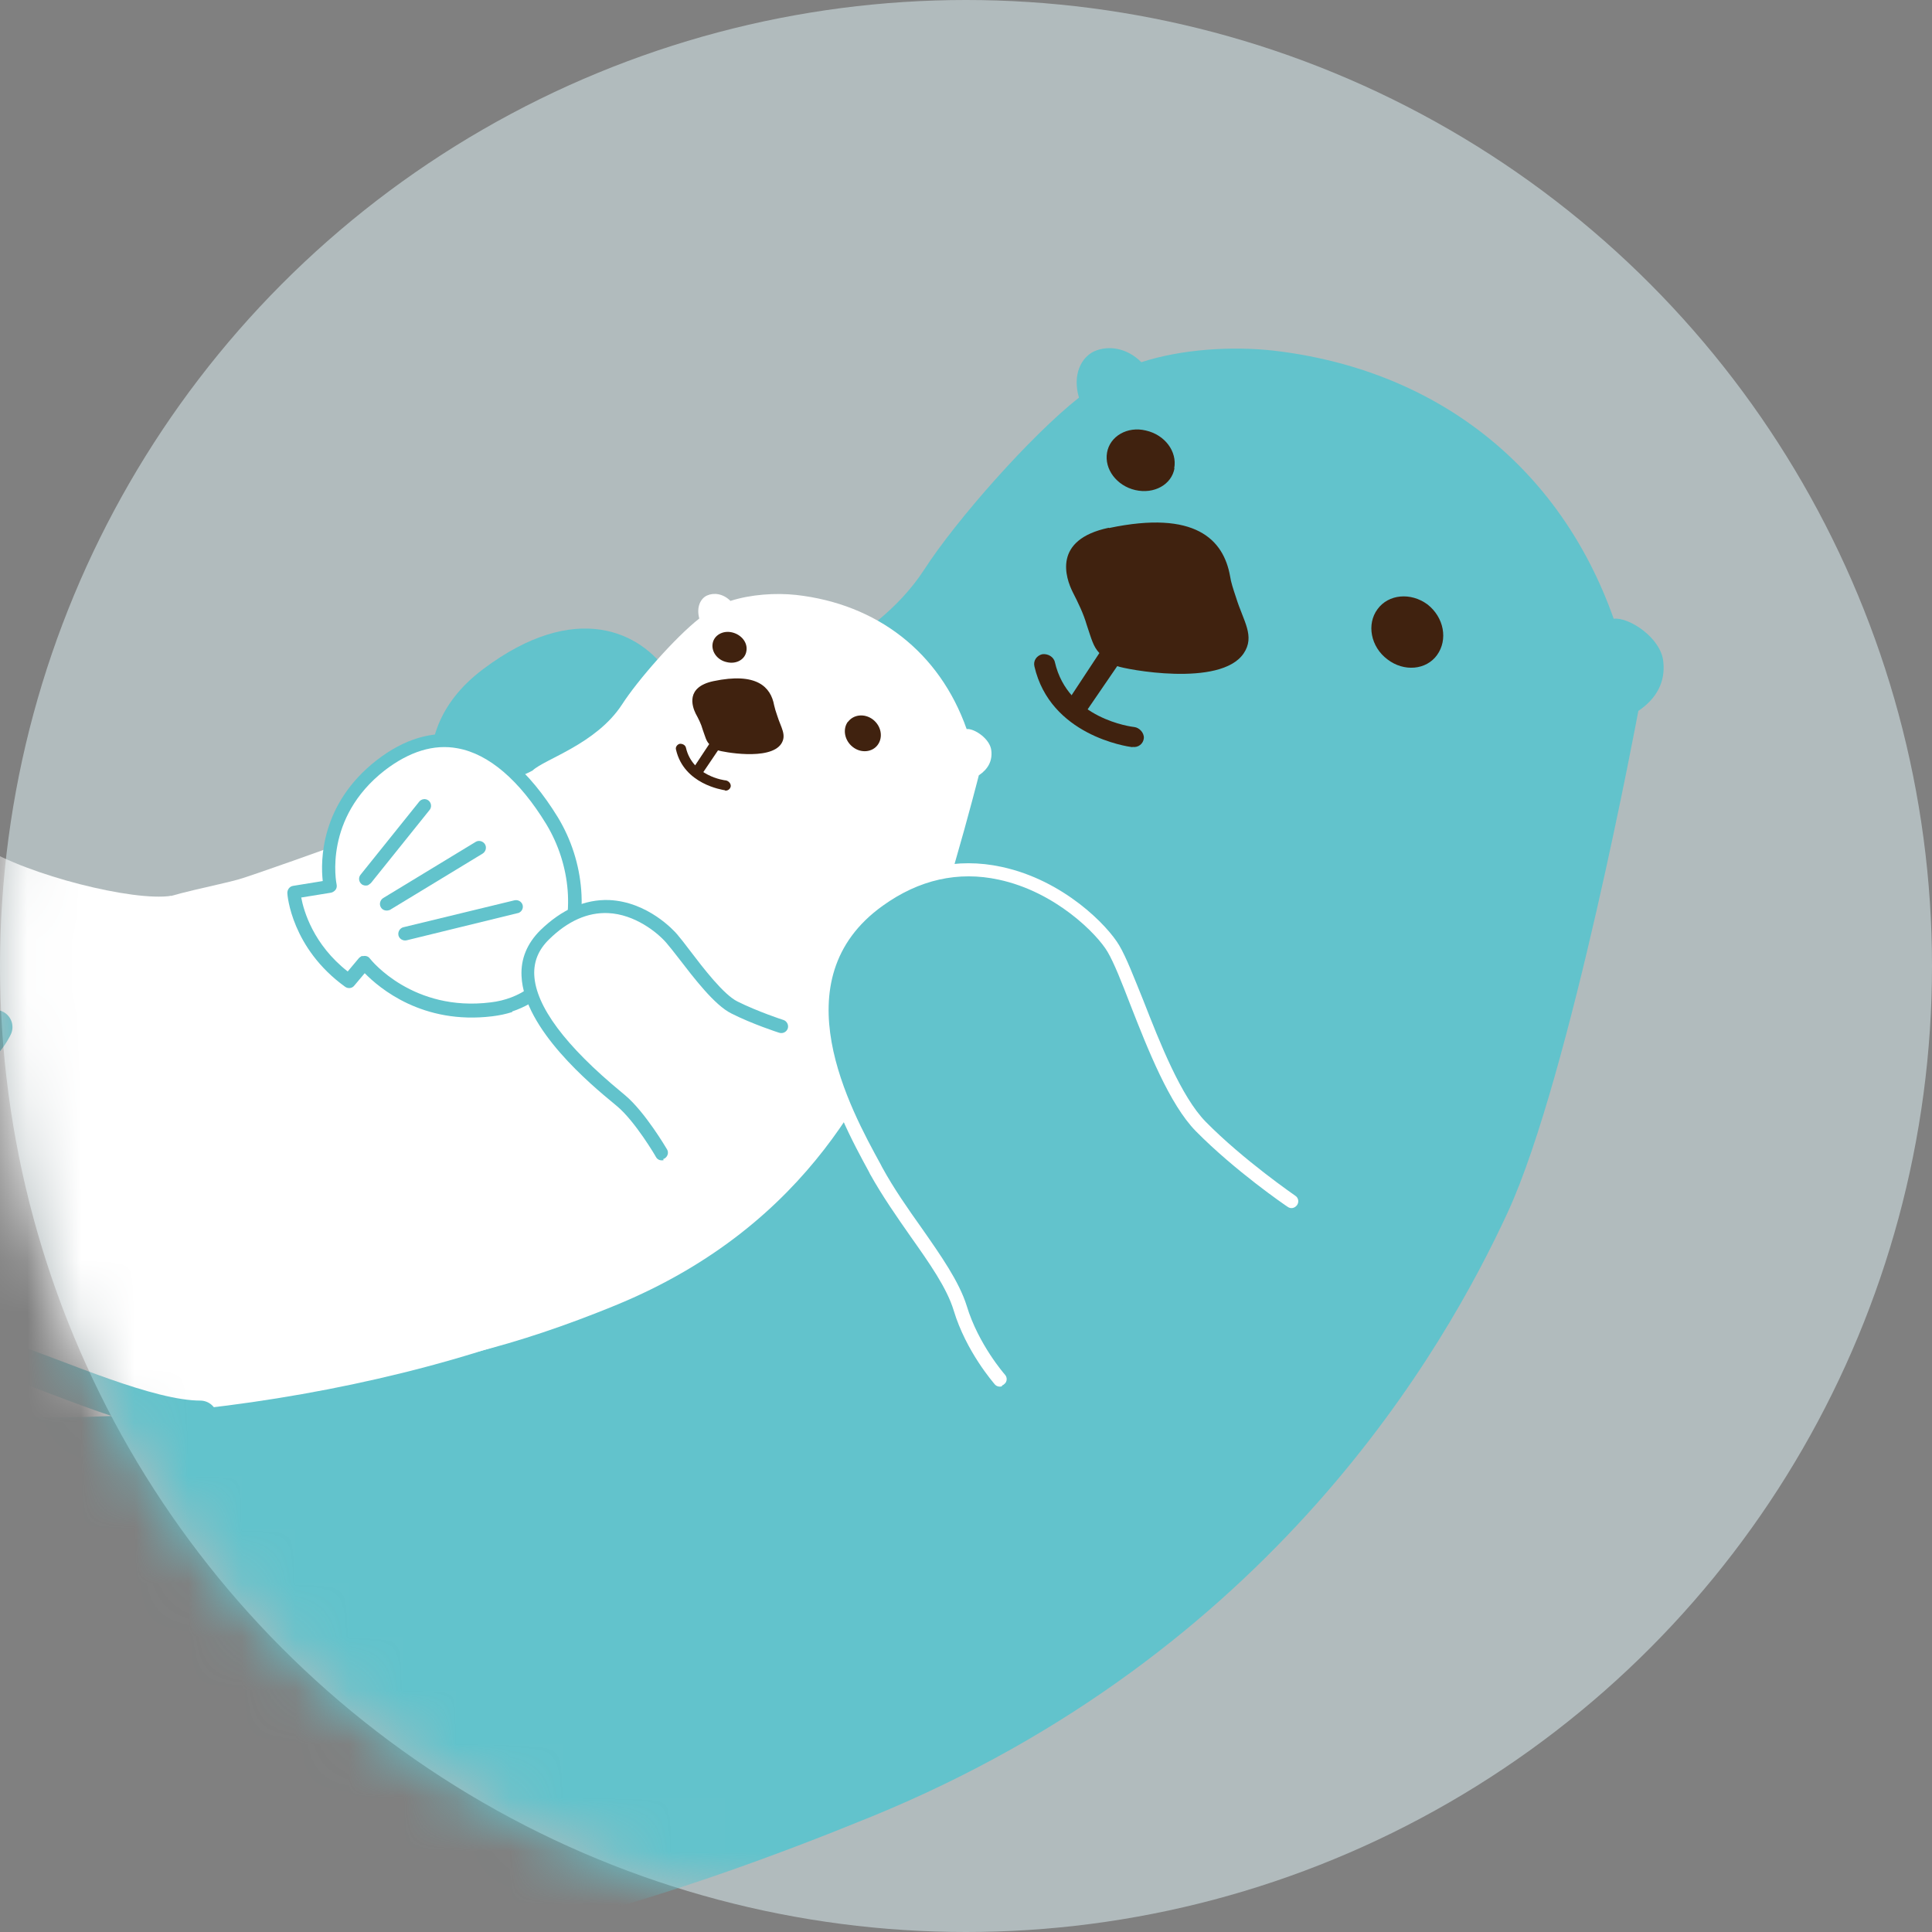
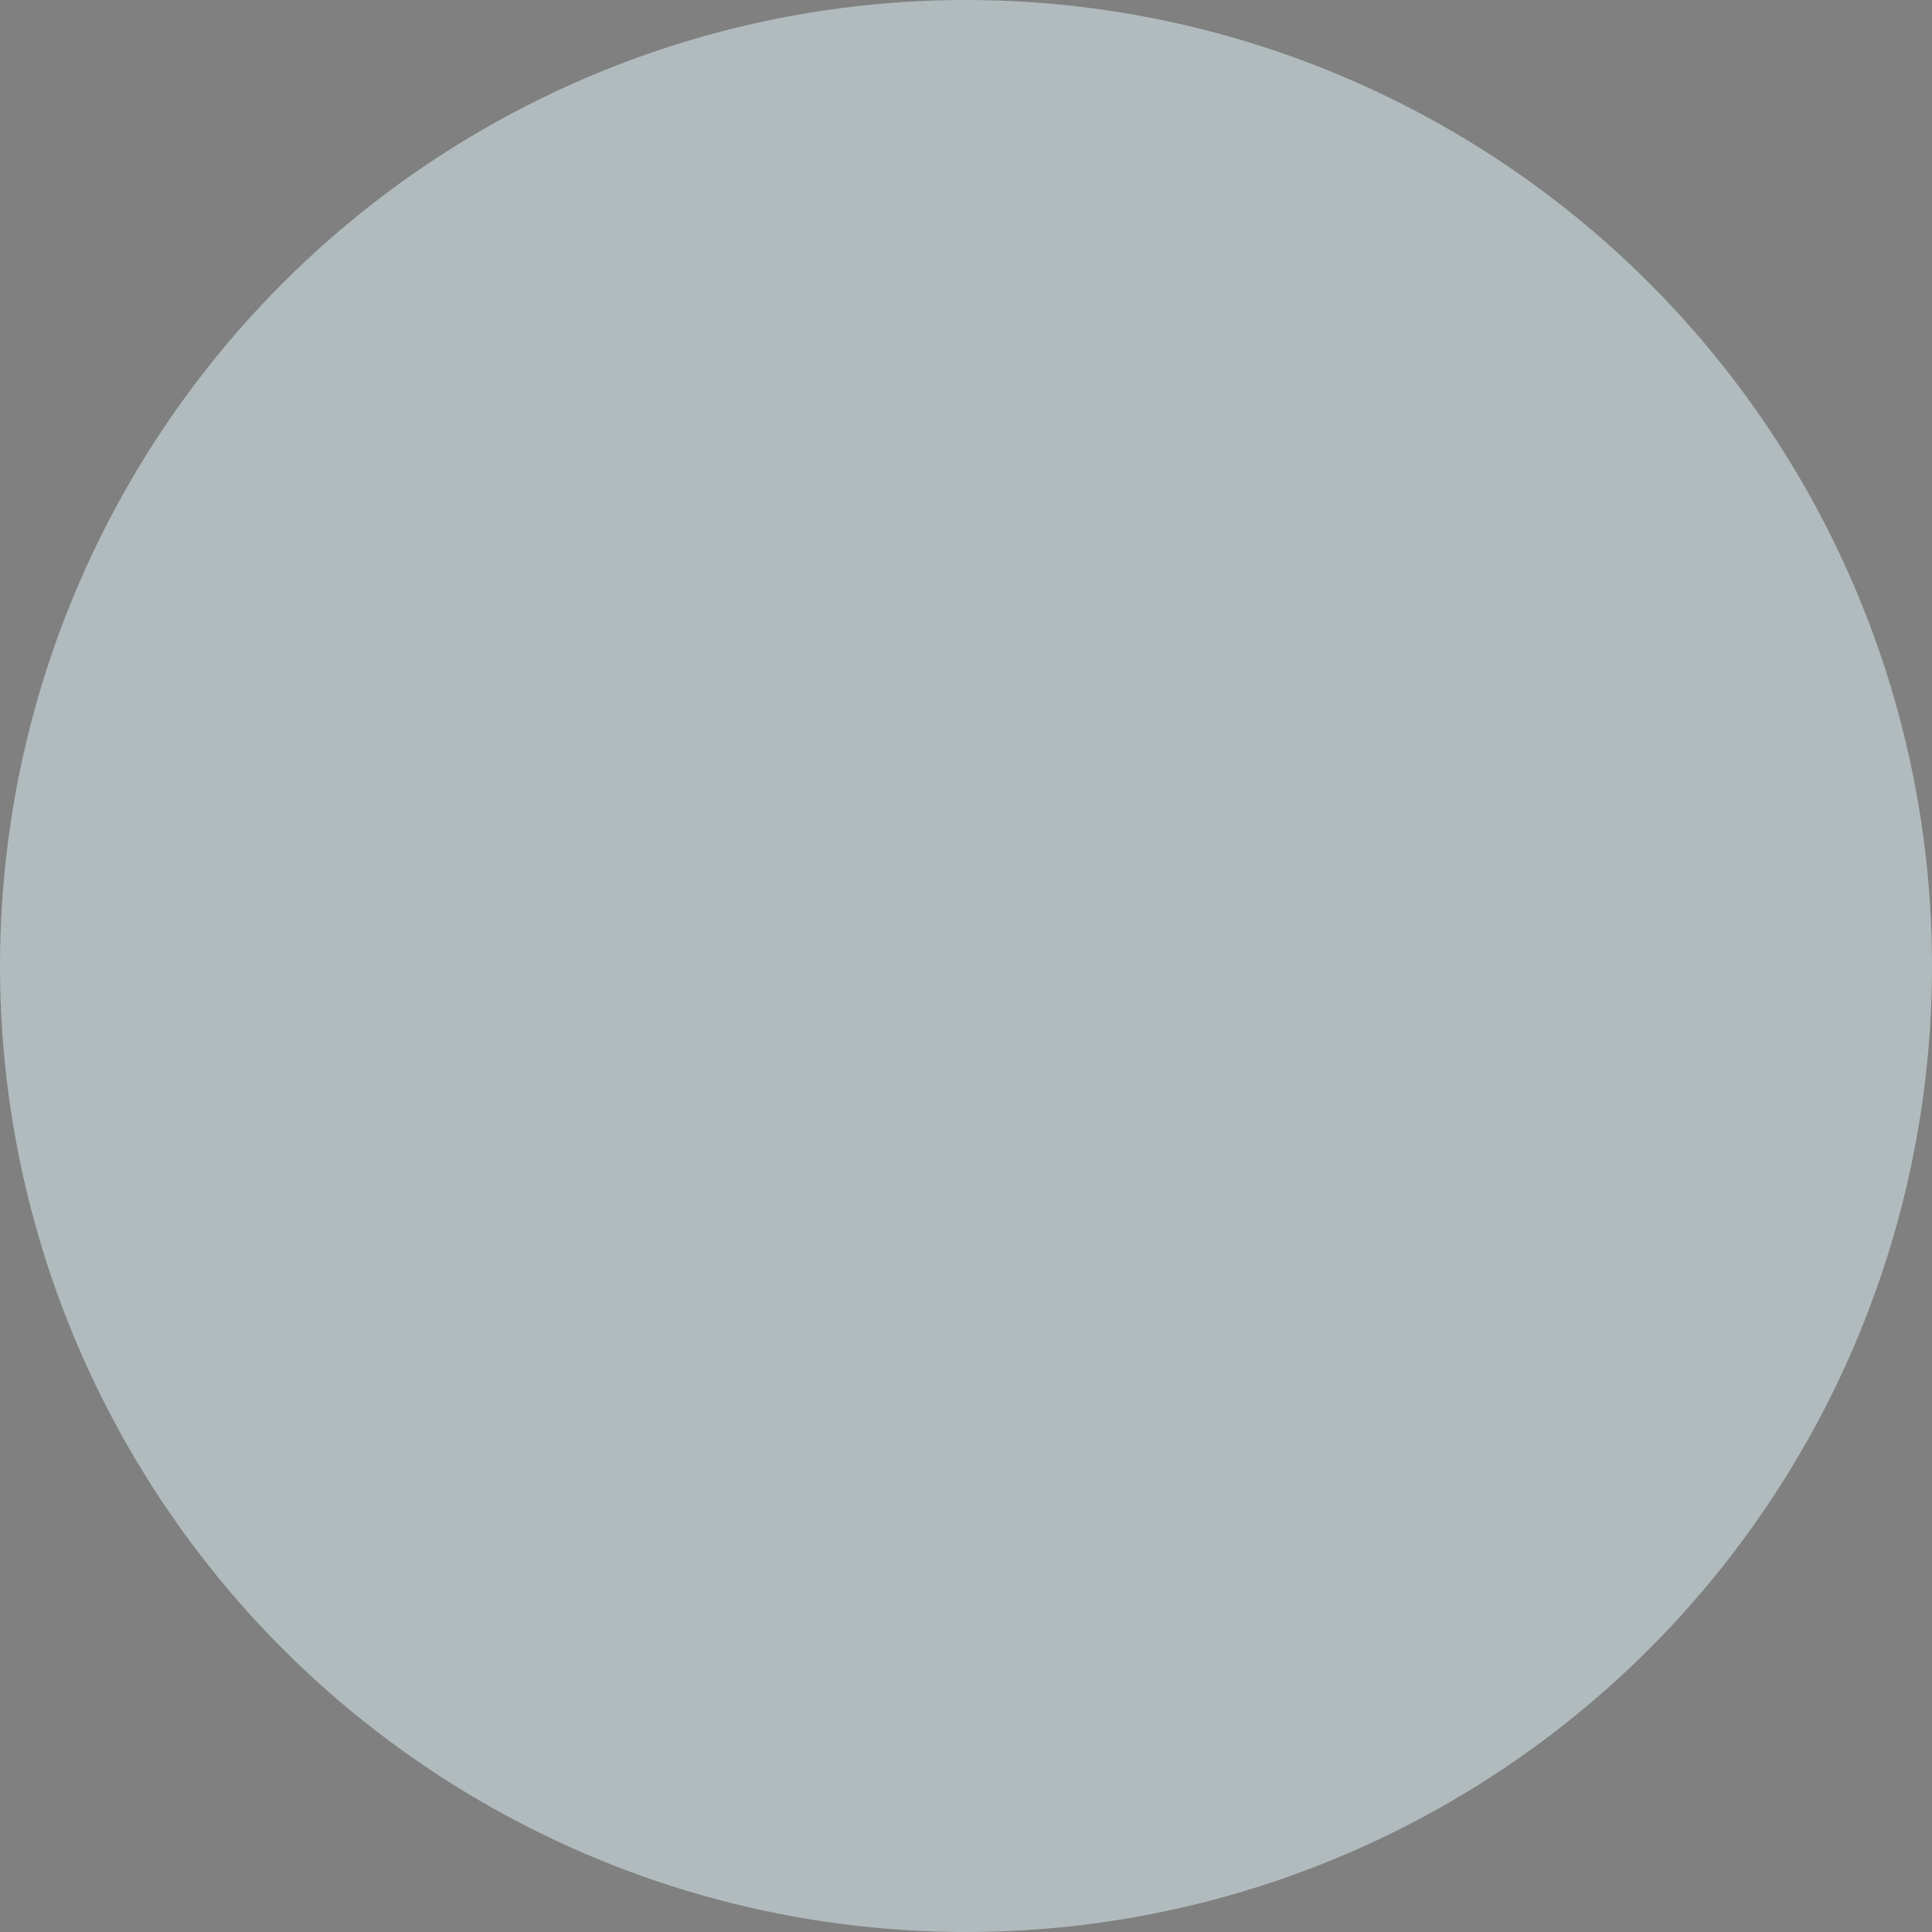
<svg xmlns="http://www.w3.org/2000/svg" width="36" height="36" viewBox="0 0 36 36" fill="none">
  <rect x="0" y="0" width="36" height="36" fill="#808080" stroke="none" />
  <g id="illustration">
    <circle id="Ellipse 79" opacity="0.7" cx="18" cy="18" r="18" fill="#C6D5D8" />
    <g id="illustration_2">
      <mask id="mask0_559_13924" style="mask-type:alpha" maskUnits="userSpaceOnUse" x="0" y="0" width="36" height="37">
-         <circle id="Ellipse 80" cx="18" cy="18" r="18" fill="#D9D9D9" />
-       </mask>
+         </mask>
      <g mask="url(#mask0_559_13924)">
        <g id="ã©ãã³">
          <path id="Vector" d="M8.35 15.556C8.35 15.556 7.272 13.77 9 12.47C10.727 11.171 11.942 11.778 12.449 12.539C12.449 12.539 11.097 14.896 8.344 15.561" fill="#62C3CC" />
          <path id="Vector_2" d="M-3.601 36.34C3.965 37.312 8.783 36.9 16.248 33.846C23.708 30.793 26.925 25.124 28.098 22.582C29.266 20.041 30.528 13.247 30.528 13.247C30.872 13.015 31.035 12.703 30.993 12.328C30.951 11.884 30.349 11.493 30.069 11.53C29.054 8.661 26.724 6.876 23.718 6.532C22.947 6.448 22.012 6.506 21.267 6.749C20.992 6.474 20.643 6.432 20.385 6.548C20.152 6.659 19.978 6.976 20.105 7.409C19.206 8.117 17.812 9.697 17.22 10.616C16.264 12.085 14.357 12.64 13.897 13.073C13.2 13.506 3.906 16.855 2.945 17.125C1.334 17.585 -2.956 18.102 -4.885 20.881C-5.64 21.97 -5.429 23.127 -6.639 23.755C-9.254 25.108 -10.506 24.241 -14.056 24.347C-15.52 24.389 -17.126 24.125 -17.744 26.64C-17.744 26.64 -18.663 29.155 -15.853 30.655C-13.819 31.738 -3.611 36.34 -3.611 36.34" fill="#62C3CC" />
          <path id="Vector_3" d="M0.435 17.743C-0.98 17.97 -4.911 16.972 -6.581 15.931C-12.096 12.492 -14.579 20.015 -11.256 21.827C-10.274 22.366 -9.312 22.815 -8.498 23.592C-8.033 24.009 -7.606 24.347 -7.072 24.595C-6.433 24.902 -5.804 24.801 -5.196 25.023" fill="#62C3CC" />
          <path id="Vector_4" d="M25.668 11.351C25.461 11.63 25.541 12.053 25.852 12.286C26.159 12.523 26.576 12.486 26.777 12.206C26.983 11.921 26.909 11.504 26.597 11.261C26.286 11.034 25.873 11.07 25.668 11.351Z" fill="#40220F" />
          <path id="Vector_5" d="M21.885 8.725C21.832 9.031 21.505 9.211 21.156 9.132C20.807 9.052 20.575 8.741 20.628 8.434C20.68 8.128 21.008 7.938 21.351 8.022C21.705 8.101 21.938 8.413 21.88 8.725" fill="#40220F" />
          <path id="Vector_6" d="M20.665 9.839C22.271 9.501 22.799 10.051 22.921 10.738C22.937 10.849 22.979 10.975 23.032 11.134C23.169 11.578 23.391 11.852 23.174 12.175C22.741 12.814 20.961 12.47 20.818 12.412L20.221 13.284C20.253 13.379 19.73 13.073 19.862 13.115L20.485 12.169C20.369 12.043 20.343 11.921 20.247 11.636C20.189 11.435 20.089 11.229 19.989 11.034C19.857 10.769 19.608 10.056 20.66 9.834" fill="#40220F" />
          <path id="Vector_7" d="M21.098 13.918H21.103C21.209 13.934 21.304 13.86 21.314 13.754C21.32 13.649 21.225 13.559 21.14 13.548C21.087 13.543 19.899 13.395 19.656 12.338C19.634 12.238 19.523 12.175 19.418 12.191C19.317 12.217 19.249 12.312 19.275 12.418C19.571 13.696 20.982 13.908 21.103 13.923" fill="#40220F" />
-           <path id="Vector_8" d="M1.465 25.346C5.248 25.832 7.731 25.853 11.461 24.326C15.191 22.799 16.306 19.978 16.892 18.71C17.479 17.442 18.239 14.447 18.239 14.447C18.414 14.33 18.493 14.177 18.472 13.987C18.451 13.765 18.15 13.569 18.012 13.585C17.505 12.148 16.338 11.255 14.837 11.086C14.451 11.044 13.987 11.076 13.611 11.197C13.474 11.06 13.3 11.039 13.173 11.097C13.057 11.15 12.972 11.308 13.03 11.525C12.581 11.879 11.884 12.671 11.588 13.131C11.107 13.865 10.156 14.14 9.924 14.357C9.575 14.573 4.926 16.248 4.45 16.385C3.647 16.613 1.502 16.877 0.536 18.266C0.155 18.81 0.224 19.323 -0.341 19.703C-1.8 20.665 -2.275 19.946 -4.05 19.999C-4.779 20.02 -5.582 19.888 -5.894 21.146C-5.894 21.146 -6.354 22.403 -4.948 23.153C-3.934 23.697 1.46 25.351 1.46 25.351" fill="white" />
-           <path id="Vector_9" d="M3.193 16.692C2.485 16.803 0.52 16.306 -0.315 15.783C-3.073 14.061 -4.568 17.659 -2.909 18.567C-2.418 18.837 -1.937 19.064 -1.53 19.45C-1.298 19.661 -1.081 19.825 -0.817 19.951C-0.5 20.105 -0.125 20.268 0.182 20.38" fill="white" />
          <path id="Vector_10" d="M13.294 12.692C14.098 12.523 14.362 12.798 14.425 13.142C14.436 13.194 14.457 13.263 14.483 13.337C14.552 13.559 14.663 13.696 14.557 13.86C14.341 14.182 13.453 14.008 13.379 13.982L13.083 14.42C13.099 14.467 12.84 14.314 12.904 14.335L13.215 13.865C13.157 13.802 13.147 13.744 13.094 13.596C13.067 13.495 13.014 13.39 12.962 13.295C12.898 13.163 12.771 12.803 13.294 12.692Z" fill="#40220F" />
          <path id="Vector_11" d="M15.799 13.448C15.698 13.585 15.735 13.797 15.889 13.918C16.042 14.04 16.253 14.018 16.354 13.881C16.459 13.739 16.422 13.527 16.264 13.406C16.11 13.29 15.904 13.311 15.799 13.453" fill="#40220F" />
          <path id="Vector_12" d="M13.907 12.138C13.881 12.291 13.717 12.381 13.543 12.338C13.368 12.302 13.252 12.143 13.279 11.99C13.305 11.837 13.469 11.742 13.643 11.784C13.818 11.826 13.939 11.979 13.907 12.138Z" fill="#40220F" />
          <path id="Vector_13" d="M13.511 14.732C13.564 14.737 13.611 14.7 13.617 14.647C13.617 14.594 13.574 14.552 13.527 14.542C13.5 14.542 12.903 14.462 12.782 13.934C12.771 13.881 12.713 13.855 12.666 13.86C12.618 13.871 12.581 13.923 12.597 13.971C12.745 14.61 13.453 14.716 13.511 14.726" fill="#40220F" />
          <path id="Vector_14" d="M-10.95 31.77C-10.95 31.77 -12.73 32.911 -11.22 34.792C-9.708 36.673 -0.732 37.655 6.886 36.509L-10.955 31.77H-10.95Z" fill="#62C3CC" />
          <path id="Vector_15" d="M-2.792 23.734C-2.792 23.734 -3.802 24.675 -2.602 25.737C-1.403 26.799 4.572 26.635 9.332 25.055L-2.792 23.734Z" fill="white" />
          <path id="Vector_16" d="M6.157 16.528L5.481 16.639C5.481 16.639 5.544 17.6 6.506 18.293L6.791 17.949C6.791 17.949 7.621 19.006 9.158 18.821C10.695 18.636 11.129 16.697 10.283 15.307C9.438 13.918 8.307 13.332 7.092 14.277C5.877 15.223 6.157 16.533 6.157 16.533" fill="white" />
          <path id="Vector_17" d="M18.631 25.71C18.631 25.71 18.118 25.129 17.891 24.379C17.664 23.629 16.861 22.799 16.322 21.811C15.783 20.823 14.33 18.245 16.375 16.787C18.419 15.323 20.38 17.056 20.744 17.685C21.109 18.308 21.648 20.258 22.371 20.998C23.095 21.737 24.062 22.392 24.062 22.392" fill="#62C3CC" />
          <path id="Vector_18" d="M18.668 25.832C18.62 25.847 18.567 25.832 18.536 25.795C18.515 25.768 18.002 25.187 17.77 24.416C17.643 23.998 17.315 23.533 16.972 23.047C16.713 22.677 16.444 22.292 16.211 21.875L16.19 21.832C15.646 20.834 14.193 18.192 16.301 16.681C17.041 16.153 17.833 15.973 18.663 16.153C19.82 16.401 20.639 17.247 20.855 17.616C20.987 17.838 21.13 18.213 21.304 18.641C21.616 19.439 22.007 20.432 22.466 20.902C23.174 21.621 24.131 22.276 24.136 22.281C24.194 22.318 24.21 22.398 24.168 22.456C24.125 22.514 24.051 22.53 23.993 22.487C23.951 22.461 23.011 21.816 22.282 21.077C21.79 20.575 21.389 19.555 21.066 18.731C20.903 18.308 20.76 17.944 20.639 17.738C20.448 17.41 19.672 16.618 18.61 16.391C17.854 16.227 17.125 16.391 16.449 16.877C14.521 18.256 15.847 20.67 16.412 21.7L16.433 21.742C16.655 22.149 16.919 22.524 17.178 22.889C17.532 23.396 17.87 23.877 18.013 24.331C18.229 25.05 18.721 25.61 18.726 25.615C18.773 25.668 18.768 25.747 18.715 25.789C18.705 25.8 18.689 25.811 18.673 25.816" fill="white" />
          <path id="Vector_19" d="M9.544 18.858C9.427 18.895 9.306 18.921 9.174 18.937C7.874 19.096 7.071 18.414 6.796 18.134L6.601 18.366C6.559 18.419 6.485 18.425 6.432 18.388C5.433 17.669 5.354 16.681 5.354 16.639C5.354 16.576 5.396 16.517 5.46 16.507L6.014 16.417C5.972 16.047 5.967 14.985 7.018 14.166C7.536 13.765 8.059 13.612 8.577 13.701C9.232 13.823 9.855 14.351 10.394 15.228C10.901 16.063 10.981 17.114 10.6 17.902C10.373 18.372 10.003 18.694 9.544 18.847M6.754 17.817C6.754 17.817 6.78 17.812 6.796 17.812C6.833 17.812 6.87 17.828 6.891 17.859C6.923 17.902 7.7 18.858 9.142 18.678C9.686 18.615 10.125 18.298 10.368 17.791C10.716 17.077 10.642 16.121 10.178 15.355C9.681 14.541 9.11 14.05 8.529 13.944C8.085 13.86 7.626 14.003 7.166 14.357C6.03 15.244 6.263 16.438 6.273 16.486C6.279 16.517 6.273 16.554 6.252 16.581C6.231 16.607 6.199 16.628 6.168 16.634L5.613 16.724C5.66 16.977 5.84 17.601 6.479 18.102L6.691 17.849C6.691 17.849 6.728 17.817 6.749 17.812" fill="#62C3CC" />
          <path id="Vector_20" d="M6.854 16.496C6.817 16.507 6.77 16.502 6.738 16.475C6.685 16.433 6.675 16.354 6.717 16.301L7.811 14.938C7.853 14.885 7.932 14.874 7.985 14.917C8.038 14.959 8.048 15.038 8.006 15.091L6.912 16.454C6.912 16.454 6.875 16.486 6.854 16.496Z" fill="#62C3CC" />
          <path id="Vector_21" d="M9.66 17.014H9.649L7.578 17.521C7.51 17.537 7.441 17.495 7.425 17.431C7.409 17.363 7.452 17.294 7.515 17.278L9.586 16.776C9.655 16.76 9.723 16.803 9.739 16.866C9.755 16.93 9.718 16.993 9.655 17.014" fill="#62C3CC" />
          <path id="Vector_22" d="M7.245 16.961C7.193 16.977 7.129 16.961 7.098 16.908C7.061 16.85 7.082 16.771 7.14 16.734L8.862 15.688C8.92 15.651 8.999 15.672 9.036 15.73C9.073 15.788 9.052 15.868 8.994 15.905L7.272 16.951C7.272 16.951 7.256 16.961 7.245 16.961Z" fill="#62C3CC" />
          <path id="Vector_23" d="M12.328 21.5C12.328 21.5 11.937 20.823 11.583 20.527C11.229 20.226 9.041 18.525 10.151 17.437C11.26 16.348 12.291 17.236 12.523 17.505C12.756 17.775 13.31 18.599 13.691 18.789C14.071 18.979 14.562 19.138 14.562 19.138L12.328 21.5Z" fill="white" />
-           <path id="Vector_24" d="M12.37 21.616C12.317 21.632 12.254 21.616 12.222 21.558C12.222 21.552 11.836 20.897 11.503 20.617L11.44 20.564C11.023 20.221 9.76 19.175 9.718 18.187C9.702 17.865 9.823 17.579 10.066 17.336C10.468 16.945 10.901 16.755 11.35 16.771C12.074 16.803 12.565 17.347 12.618 17.41C12.676 17.479 12.761 17.585 12.851 17.706C13.104 18.039 13.485 18.536 13.743 18.662C14.113 18.847 14.594 19.006 14.599 19.006C14.663 19.027 14.7 19.101 14.679 19.164C14.657 19.228 14.589 19.265 14.52 19.244C14.499 19.238 14.013 19.08 13.627 18.884C13.316 18.731 12.93 18.224 12.645 17.854C12.555 17.738 12.476 17.637 12.417 17.569C12.248 17.373 11.826 17.035 11.329 17.014C10.949 16.998 10.579 17.162 10.23 17.505C10.035 17.696 9.945 17.912 9.955 18.166C9.982 18.747 10.531 19.487 11.588 20.358L11.651 20.411C12.021 20.723 12.412 21.389 12.428 21.415C12.465 21.473 12.444 21.552 12.38 21.589C12.375 21.589 12.364 21.595 12.354 21.6" fill="#62C3CC" />
-           <path id="Vector_25" d="M-0.088 19.138C-0.088 19.138 -0.357 19.745 -1.033 19.862C-1.71 19.978 -3.321 19.835 -3.591 19.872C-3.86 19.909 -4.626 19.825 -5.128 20.047C-5.54 20.226 -5.804 20.828 -5.831 21.341C-5.846 21.7 -5.868 22.229 -5.249 22.799C-4.864 23.153 -3.321 23.771 -2.56 24.062C-1.8 24.352 -0.886 24.992 0.108 25.325C1.101 25.657 2.765 26.418 3.732 26.418" stroke="#62C3CC" stroke-width="0.64" stroke-linecap="round" stroke-linejoin="round" />
        </g>
      </g>
    </g>
  </g>
</svg>